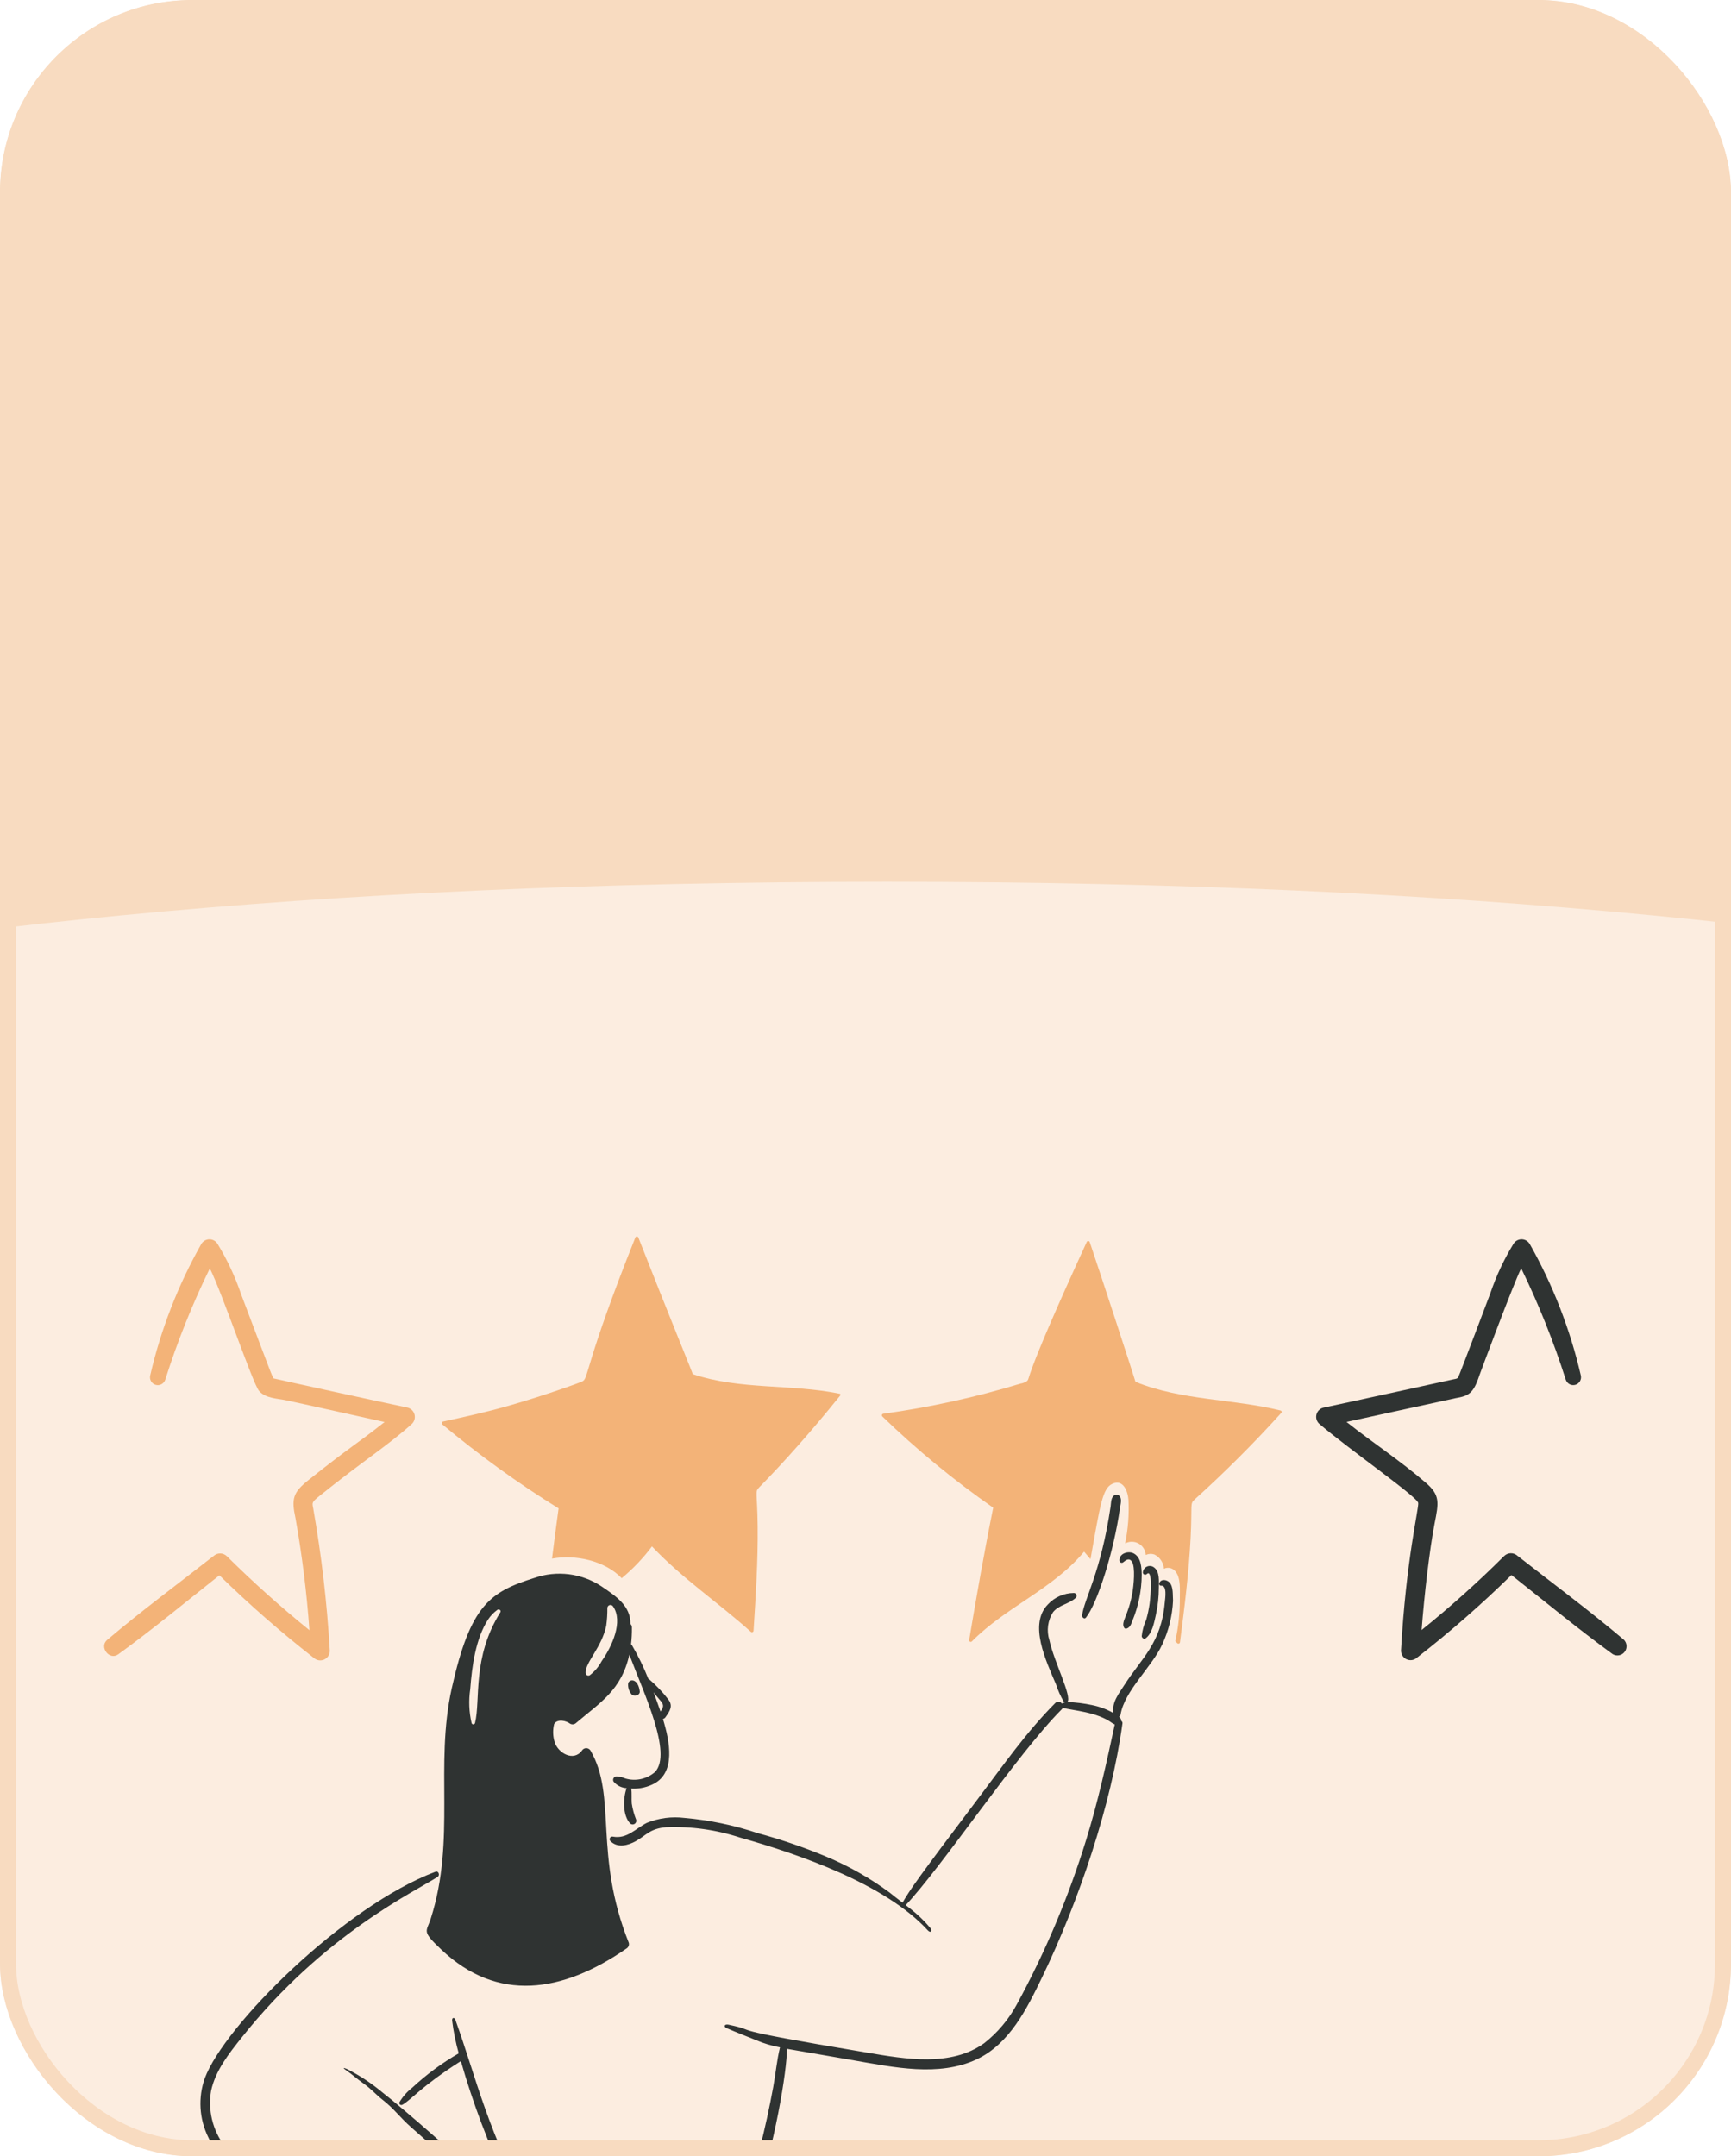
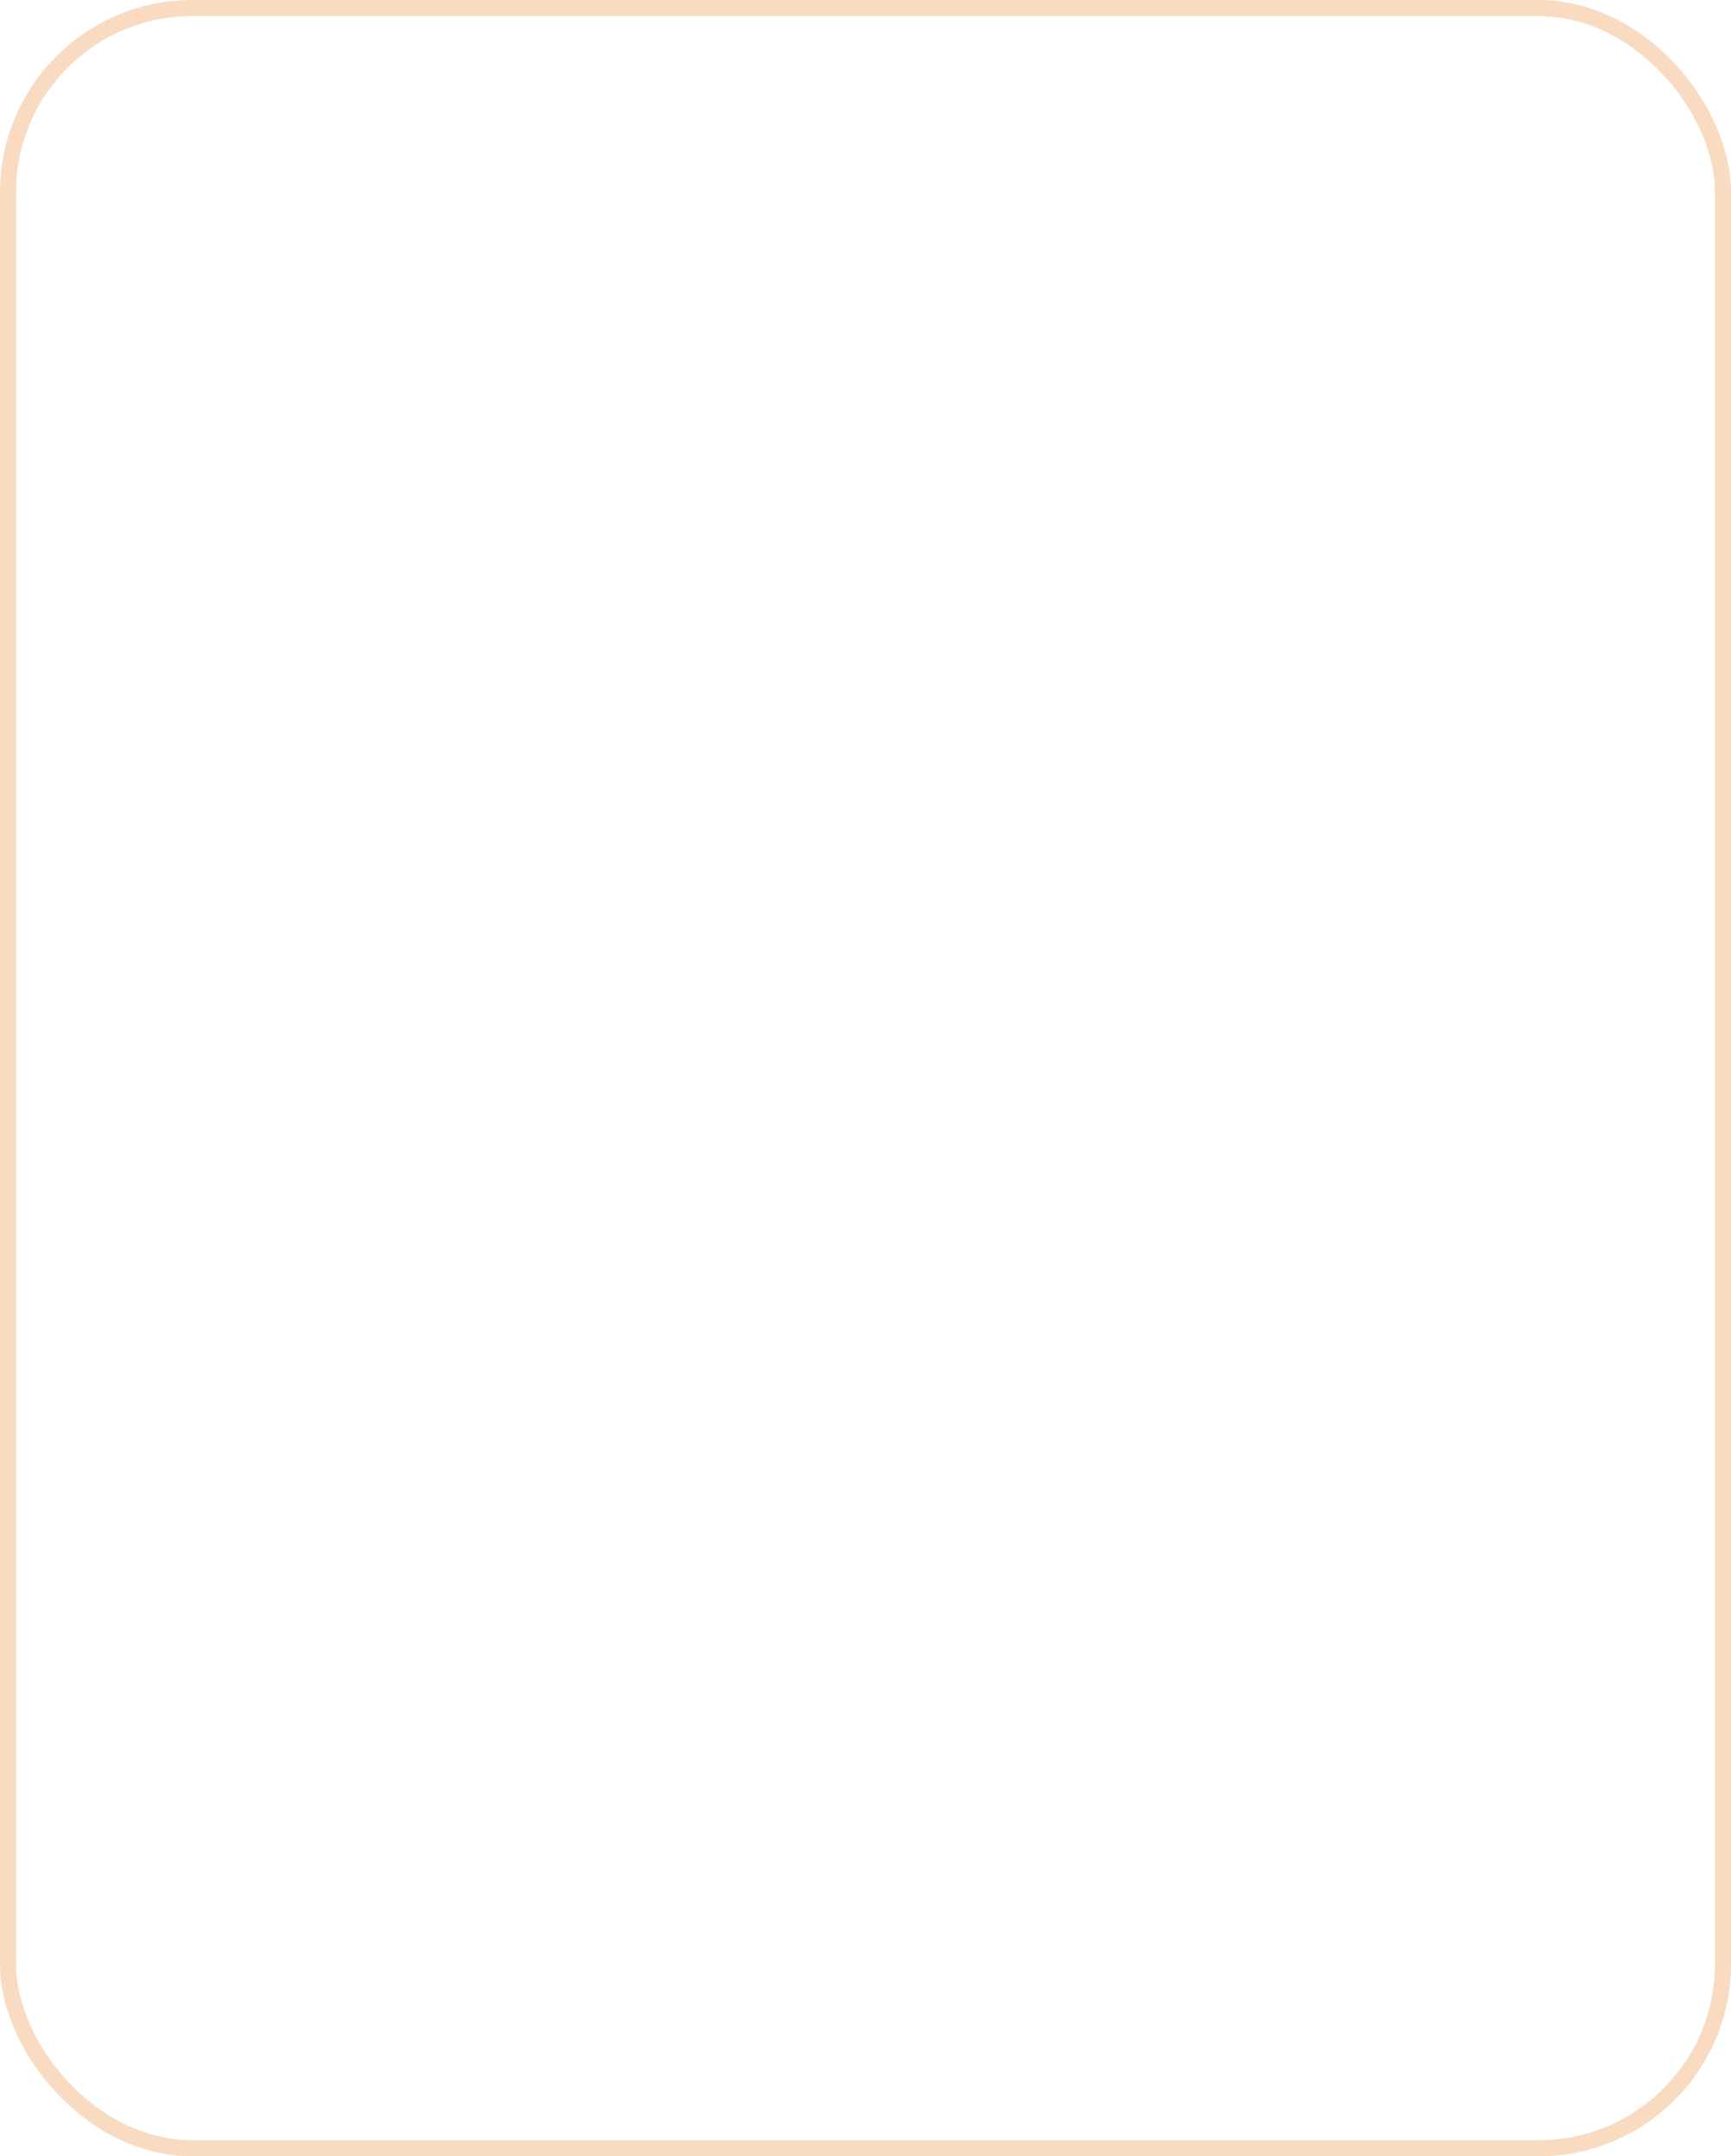
<svg xmlns="http://www.w3.org/2000/svg" width="216" height="269" viewBox="0 0 216 269" fill="none">
  <g clip-path="url(#clip0_1292_68162)">
    <g filter="url(#filter0_b_1292_68162)">
      <rect x="-0.334" width="217" height="320" rx="24" fill="#F8DBC0" />
    </g>
    <path opacity="0.5" fill-rule="evenodd" clip-rule="evenodd" d="M-75.106 381.815C-136.31 405.658 -202.661 430 -348 430C-414.274 430 -468 376.274 -468 310C-468 243.726 -414.274 190 -348 190C-243.641 190 -206.213 175.373 -166.38 159.807C-164.999 159.267 -163.616 158.727 -162.227 158.185C-101.023 134.342 -34.672 110 110.667 110C256.005 110 322.356 134.342 383.56 158.185C384.949 158.726 386.333 159.267 387.713 159.807C427.546 175.373 464.974 190 569.333 190C673.693 190 711.12 175.373 750.954 159.807C752.334 159.267 753.717 158.726 755.106 158.185C816.31 134.342 882.661 110 1028 110C1094.27 110 1148 163.726 1148 230C1148 296.274 1094.27 350 1028 350C923.641 350 886.213 364.627 846.38 380.193C844.999 380.733 843.616 381.273 842.227 381.815C781.023 405.658 714.672 430 569.333 430C423.995 430 357.644 405.658 296.44 381.815C295.051 381.273 293.667 380.733 292.287 380.193C252.454 364.627 215.026 350 110.667 350C6.307 350 -31.12 364.627 -70.954 380.193C-72.334 380.733 -73.717 381.273 -75.106 381.815Z" fill="white" />
    <path d="M79.83 210.985C79.617 209.392 78.592 209.42 78.39 209.967C78.358 210.211 78.377 210.458 78.445 210.694C78.513 210.93 78.628 211.149 78.784 211.338C79.031 211.716 79.9 211.524 79.83 210.985Z" fill="#2F3332" />
    <path d="M82.722 214.444C82.841 214.418 82.947 214.35 83.022 214.252C83.566 213.481 84.046 212.827 83.374 211.981C82.666 211.063 81.865 210.222 80.984 209.471C80.959 209.451 80.93 209.436 80.898 209.428C80.326 207.986 79.645 206.589 78.861 205.251C78.833 205.202 78.792 205.162 78.743 205.134C78.824 204.434 78.86 203.73 78.85 203.026C78.852 202.944 78.837 202.862 78.806 202.786C78.775 202.711 78.728 202.642 78.668 202.586C78.689 200.337 76.918 199.159 75.052 197.896C73.833 197.09 72.446 196.575 70.998 196.392C69.55 196.209 68.08 196.363 66.701 196.841C61.151 198.589 58.7 200.196 56.373 210.604C54.217 220.265 56.919 229.395 53.76 239.328C53.211 241.052 52.554 240.834 55.059 243.205C62.075 249.851 70.172 248.617 78.178 243.076C78.295 243.005 78.385 242.899 78.437 242.772C78.489 242.646 78.499 242.506 78.466 242.373C74.031 231.273 77.028 224.117 73.686 218.386C73.63 218.294 73.551 218.218 73.458 218.165C73.365 218.113 73.259 218.085 73.152 218.085C73.045 218.085 72.939 218.113 72.846 218.165C72.753 218.218 72.674 218.294 72.618 218.386C71.569 219.804 69.653 218.707 69.219 217.358C68.98 216.612 68.958 215.813 69.154 215.055C69.582 214.402 70.654 214.661 71.139 215.034C71.26 215.1 71.398 215.127 71.534 215.109C71.671 215.09 71.798 215.029 71.897 214.933C74.819 212.437 77.543 210.89 78.532 206.419C80.319 211.192 83.927 218.707 81.745 221.049C81.247 221.485 80.648 221.79 80.003 221.934C79.358 222.078 78.687 222.057 78.052 221.873C77.698 221.718 77.319 221.628 76.933 221.605C76.858 221.606 76.785 221.627 76.721 221.665C76.656 221.702 76.603 221.756 76.565 221.821C76.528 221.886 76.507 221.959 76.506 222.034C76.505 222.109 76.523 222.183 76.558 222.248C76.758 222.492 77.007 222.692 77.288 222.834C77.57 222.976 77.877 223.057 78.192 223.073C77.743 224.293 77.68 226.486 78.629 227.474C78.701 227.544 78.793 227.588 78.892 227.599C78.992 227.611 79.092 227.589 79.178 227.538C79.264 227.488 79.331 227.41 79.368 227.317C79.406 227.224 79.412 227.121 79.386 227.025C79.125 226.37 78.939 225.687 78.832 224.99C78.788 224.368 78.853 223.747 78.778 223.126C78.832 223.126 78.885 223.136 78.939 223.137C79.877 223.162 80.807 222.945 81.638 222.505C84.287 221.056 83.615 217.34 82.722 214.444ZM62.429 201.142C58.879 206.81 59.989 212.101 59.272 214.958C59.257 215.004 59.229 215.044 59.19 215.072C59.152 215.1 59.105 215.115 59.058 215.115C59.01 215.115 58.964 215.1 58.926 215.072C58.887 215.044 58.859 215.004 58.844 214.958C58.527 213.578 58.469 212.151 58.673 210.749C58.892 207.855 59.347 204.414 60.925 202C61.23 201.553 61.609 201.161 62.045 200.842C62.248 200.681 62.59 200.887 62.429 201.142ZM75.073 207.237C74.71 207.922 74.204 208.521 73.59 208.993C73.538 209.021 73.48 209.036 73.421 209.035C73.362 209.035 73.305 209.02 73.253 208.991C73.202 208.962 73.159 208.92 73.128 208.87C73.097 208.82 73.079 208.762 73.076 208.703C72.993 207.434 75.108 205.485 75.648 202.814C75.749 202.079 75.796 201.338 75.787 200.596C75.789 200.513 75.819 200.433 75.87 200.368C75.922 200.303 75.993 200.256 76.073 200.234C76.153 200.213 76.238 200.218 76.315 200.248C76.392 200.278 76.458 200.333 76.501 200.404C77.794 202.281 76.377 205.382 75.073 207.237ZM82.422 213.513C82.177 212.81 81.602 211.21 81.558 211.114C82.541 212.459 83.135 212.537 82.422 213.513Z" fill="#2F3332" />
    <path d="M79.339 229.685C80.639 228.962 81.093 228.118 83.116 227.949C86.252 227.826 89.384 228.265 92.366 229.245C99.855 231.353 110.538 235.088 115.773 240.813C116.126 241.197 116.411 240.9 116.083 240.511C114.416 238.541 113.063 237.77 111.004 236.094C108.565 234.298 105.923 232.798 103.131 231.628C100.335 230.46 97.466 229.477 94.542 228.684C91.583 227.693 88.518 227.056 85.41 226.788C83.822 226.593 82.212 226.803 80.726 227.398C79.285 228.125 78.253 229.442 76.48 229.123C76.411 229.106 76.339 229.112 76.274 229.14C76.209 229.168 76.155 229.216 76.119 229.277C76.083 229.338 76.068 229.409 76.075 229.48C76.082 229.55 76.112 229.617 76.16 229.669C77.046 230.583 78.365 230.226 79.339 229.685Z" fill="#2F3332" />
    <path d="M135.512 201.796C136.912 200.046 138.986 193.628 139.747 188.152C139.82 187.627 140.074 186.914 139.598 186.546C139.538 186.492 139.462 186.458 139.382 186.448C139.302 186.439 139.221 186.454 139.15 186.492C138.596 186.731 138.661 187.446 138.584 187.96C137.355 196.232 135.322 199.364 135.021 201.529C135.01 201.76 135.307 202.052 135.512 201.796Z" fill="#2F3332" />
    <path d="M139.682 194.685C139.685 194.74 139.704 194.794 139.736 194.84C139.768 194.885 139.812 194.92 139.864 194.941C139.915 194.962 139.972 194.968 140.027 194.958C140.081 194.948 140.132 194.923 140.173 194.885C140.524 194.594 140.911 194.326 141.24 194.81C141.702 195.49 141.454 197.849 141.304 198.698C140.784 201.637 139.845 202.289 140.269 203.057C140.298 203.105 140.341 203.142 140.393 203.164C140.445 203.185 140.503 203.188 140.557 203.174C141.025 203.04 141.152 202.595 141.315 202.17C142.064 200.356 142.455 198.413 142.467 196.448C142.445 195.538 142.399 194.315 141.496 193.803C140.818 193.422 139.637 193.784 139.682 194.685Z" fill="#2F3332" />
-     <path d="M143.449 200.082C143.354 200.756 143.212 201.421 143.023 202.074C142.728 202.717 142.54 203.404 142.468 204.109C142.478 204.324 142.745 204.538 142.948 204.388C143.781 203.768 144.016 202.428 144.228 201.477C144.475 200.362 144.601 199.224 144.602 198.082C144.602 197.311 144.74 196.089 144.025 195.554C143.901 195.454 143.753 195.389 143.596 195.367C143.438 195.346 143.278 195.367 143.132 195.43C142.986 195.493 142.86 195.594 142.767 195.724C142.674 195.853 142.619 196.005 142.606 196.164C142.607 196.221 142.625 196.275 142.658 196.322C142.69 196.368 142.734 196.404 142.786 196.425C142.838 196.446 142.895 196.452 142.95 196.441C143.005 196.431 143.056 196.404 143.097 196.365C143.85 195.636 143.589 199.109 143.449 200.082Z" fill="#2F3332" />
    <path d="M145.924 197.405C145.582 197.053 144.897 196.947 144.666 197.469C144.603 197.609 144.676 197.832 144.866 197.812C145.676 197.729 145.39 199.397 145.346 199.901C144.907 205.005 142.46 206.84 140.311 210.192C139.611 211.286 138.721 212.355 138.934 213.706C138.114 213.236 137.224 212.903 136.299 212.72C135.274 212.497 134.232 212.368 133.184 212.334C133.822 211.694 131.529 207.334 130.943 204.605C130.756 204.023 130.702 203.406 130.783 202.8C130.864 202.194 131.079 201.614 131.413 201.102C132.172 200.184 133.428 200.105 134.251 199.314C134.297 199.265 134.327 199.203 134.339 199.137C134.351 199.071 134.343 199.002 134.317 198.94C134.291 198.878 134.248 198.824 134.193 198.786C134.137 198.748 134.072 198.727 134.005 198.725C133.391 198.729 132.785 198.859 132.223 199.108C131.662 199.357 131.157 199.718 130.741 200.171C128.341 202.657 130.519 207.179 131.786 210.163C132.023 210.908 132.345 211.623 132.746 212.294C132.893 212.489 133.017 212.284 132.501 212.52C132.455 212.456 132.395 212.404 132.327 212.365C132.259 212.327 132.183 212.304 132.105 212.298C132.027 212.291 131.949 212.302 131.875 212.329C131.802 212.357 131.735 212.399 131.68 212.455C128.08 216.069 125.124 220.302 122.056 224.364C114.476 234.403 113.602 235.643 112.508 237.549C112.482 237.597 112.474 237.653 112.486 237.707C112.497 237.761 112.528 237.809 112.571 237.842C112.615 237.875 112.669 237.892 112.723 237.889C112.778 237.887 112.83 237.865 112.87 237.827C117.537 232.939 126.875 218.854 132.48 213.248C132.536 213.194 132.58 213.128 132.608 213.055C133.869 213.395 136.889 213.55 138.774 214.95C138.875 215.023 138.987 215.081 139.105 215.122C138.06 219.974 137.005 224.793 135.531 229.537C133.342 236.635 130.451 243.496 126.9 250.016C125.888 251.901 124.501 253.556 122.824 254.878C118.694 257.875 112.966 256.87 108.293 256.083C88.906 252.839 95.35 253.514 90.914 252.581C90.402 252.474 90.232 252.824 90.714 253.031C92.084 253.621 93.071 253.987 94.395 254.53C95.338 254.93 96.322 255.225 97.329 255.408C96.934 257.026 96.787 258.729 96.486 260.356C95.534 265.567 94.225 270.706 92.57 275.736C88.843 274.741 84.985 274.329 81.133 274.516C76.234 274.739 71.367 275.435 66.601 276.593C60.774 265.852 59.466 259.305 56.818 251.961C56.702 251.639 56.379 251.672 56.418 252.069C56.589 253.451 56.864 254.818 57.24 256.159C55.146 257.365 53.195 258.806 51.425 260.454C50.797 260.943 50.265 261.546 49.857 262.231C49.831 262.279 49.821 262.334 49.829 262.388C49.837 262.442 49.861 262.492 49.9 262.531C49.938 262.569 49.988 262.594 50.041 262.602C50.095 262.61 50.15 262.601 50.198 262.575C51.155 262.095 52.583 260.253 57.507 257.123C59.005 262.36 60.932 267.463 63.268 272.381C62.891 272.35 62.512 272.358 62.137 272.403C61.551 272.397 60.965 272.44 60.387 272.532C60.395 272.487 60.393 272.441 60.382 272.397C60.371 272.352 60.351 272.311 60.323 272.275C58.704 270.315 49.959 262.746 47.755 261.061C46.389 259.911 44.897 258.923 43.306 258.117C42.72 257.858 42.787 258.004 43.338 258.374C43.889 258.743 44.338 259.193 45.557 260.065C46.281 260.583 47.018 261.395 47.723 261.939C49.129 263.024 49.985 264.232 51.323 265.399C56.988 270.356 57.937 271.351 59.463 272.392C58.278 274.846 57.586 277.51 57.425 280.232C56.425 279.56 51.038 279.244 41.134 275.627C36.402 273.899 30.71 271.657 27.979 267.669C27.26 266.702 26.743 265.598 26.461 264.425C26.179 263.252 26.136 262.033 26.336 260.843C26.881 258.294 28.589 256.153 30.177 254.161C40.408 241.321 51.606 236.069 54.609 234.144C54.928 233.943 54.728 233.356 54.342 233.5C42.927 237.789 27.972 252.707 25.547 259.279C25.129 260.466 24.952 261.724 25.025 262.98C25.098 264.236 25.42 265.465 25.973 266.594C28.235 271.5 33.409 273.89 38.136 275.783C42.747 277.643 47.503 279.115 52.357 280.185C53.951 280.607 55.586 280.854 57.233 280.924C57.295 280.925 57.356 280.91 57.41 280.88C57.465 280.85 57.51 280.806 57.543 280.753C57.577 280.78 57.617 280.797 57.66 280.804C57.703 280.811 57.746 280.807 57.787 280.794C57.828 280.78 57.865 280.756 57.895 280.725C57.925 280.694 57.947 280.656 57.959 280.614C58.097 280.129 58.225 279.65 58.343 279.168C58.897 279.586 59.543 279.889 60.103 280.314C60.437 280.567 61.277 281.449 61.65 280.763C61.982 280.153 60.926 279.604 60.541 279.358C59.932 278.928 59.248 278.619 58.524 278.448C58.808 277.15 59.164 275.87 59.591 274.613C59.752 274.132 59.986 273.649 60.114 273.156C60.788 273.317 61.48 273.389 62.173 273.371C62.664 273.389 63.314 273.532 63.72 273.221C65.686 277.279 65.642 276.643 65.384 276.798C61.763 279.275 59.384 284.741 57.799 288.868C55.749 294.058 54.299 299.465 53.478 304.986C52.934 308.023 52.807 311.12 53.101 314.191C53.177 314.737 53.968 314.555 54.008 314.073C54.227 311.418 54.148 308.772 54.467 306.116C55.507 298.346 57.795 290.798 61.242 283.764C62.498 281.446 64.024 279.285 65.787 277.327C65.799 277.315 65.81 277.3 65.819 277.284C65.83 277.296 65.837 277.311 65.84 277.327C65.883 277.403 65.945 277.467 66.019 277.513C66.094 277.559 66.178 277.585 66.265 277.589C66.353 277.594 66.439 277.576 66.518 277.538C66.596 277.499 66.664 277.442 66.715 277.37C70.115 277.254 80.194 274.391 89.76 276.277C92.439 276.806 92.467 277.102 93.035 276.963C93.035 277.392 95.714 284.75 97.046 289.719C99.883 300.295 100.01 306.632 100.588 310.41C100.672 310.956 101.525 310.807 101.527 310.282C101.56 303.469 98.189 285.779 93.622 276.781C93.594 276.732 93.553 276.691 93.504 276.663C93.657 276.418 93.772 276.151 93.846 275.871C96.716 267.729 98.215 258.178 98.199 255.593L106.574 257.039C111.46 257.885 117.148 259.12 121.862 256.91C125.971 254.985 128.145 250.58 130.024 246.693C134.618 237.185 138.661 225.219 140.063 215.013C140.074 214.949 140.065 214.883 140.039 214.824C140.012 214.765 139.969 214.715 139.914 214.681C139.911 214.578 139.884 214.478 139.833 214.388C139.783 214.298 139.712 214.222 139.626 214.166C139.678 214.144 139.723 214.108 139.758 214.064C139.793 214.019 139.817 213.966 139.826 213.909C140.313 210.924 143.732 207.966 145.021 205.16C145.824 203.446 146.284 201.59 146.376 199.698C146.319 199 146.446 197.945 145.924 197.405Z" fill="#2F3332" />
-     <path d="M50.866 175.6C48.135 175.04 35.066 172.18 34.272 171.987C33.988 171.918 34.372 172.719 30.097 161.49C29.347 159.274 28.353 157.149 27.133 155.155C27.024 154.983 26.873 154.843 26.694 154.747C26.515 154.651 26.314 154.603 26.112 154.607C25.909 154.612 25.711 154.669 25.536 154.772C25.361 154.876 25.216 155.023 25.115 155.199C22.215 160.329 20.067 165.852 18.74 171.597C18.683 171.842 18.723 172.1 18.851 172.317C18.979 172.534 19.185 172.693 19.427 172.761C19.668 172.829 19.927 172.801 20.148 172.683C20.37 172.565 20.538 172.366 20.617 172.127C22.129 167.364 23.99 162.719 26.183 158.23C27.759 161.384 31.535 172.585 32.325 173.516C33.115 174.448 34.617 174.463 35.549 174.656C37.456 175.047 46.121 176.997 47.987 177.4C44.34 180.279 43.895 180.339 38.506 184.628C36.558 186.179 36.34 186.953 36.882 189.446C37.7 194.053 38.276 198.699 38.61 203.366C35.019 200.465 31.578 197.383 28.3 194.13C28.084 193.921 27.797 193.801 27.497 193.793C27.197 193.786 26.905 193.891 26.679 194.089C22.237 197.567 17.663 200.947 13.37 204.582C12.339 205.454 13.645 207.187 14.753 206.379C19.053 203.261 23.187 199.836 27.377 196.519C31.114 200.179 35.054 203.625 39.177 206.841C39.349 206.993 39.562 207.092 39.789 207.125C40.016 207.159 40.248 207.126 40.457 207.031C40.666 206.935 40.843 206.781 40.966 206.588C41.09 206.394 41.156 206.168 41.155 205.938C40.81 199.97 40.117 194.027 39.078 188.14C38.945 187.451 38.889 187.408 39.891 186.601C45.175 182.34 48.465 180.287 51.412 177.618C51.562 177.468 51.669 177.281 51.723 177.076C51.778 176.871 51.777 176.655 51.722 176.45C51.666 176.246 51.558 176.059 51.408 175.91C51.257 175.761 51.071 175.654 50.866 175.6Z" fill="#F3B378" />
    <path d="M202.632 204.56C198.323 200.91 193.701 197.494 189.324 194.063C189.098 193.865 188.806 193.76 188.507 193.767C188.207 193.775 187.921 193.895 187.704 194.103C184.432 197.364 180.99 200.449 177.393 203.346C177.714 199.147 178.371 193.342 179.018 190.04C179.518 187.472 179.741 186.532 177.904 184.963C174.452 182.008 171.404 180.071 168.023 177.39C169.897 176.989 181.495 174.446 181.63 174.422C183.253 174.141 183.851 173.862 184.601 171.582C184.64 171.463 188.814 160.231 189.819 158.22C192.005 162.714 193.864 167.361 195.384 172.124C195.464 172.362 195.631 172.561 195.852 172.679C196.073 172.797 196.331 172.825 196.572 172.757C196.813 172.69 197.019 172.532 197.148 172.317C197.276 172.101 197.317 171.844 197.262 171.599C195.935 165.85 193.787 160.324 190.885 155.192C190.783 155.017 190.638 154.87 190.463 154.767C190.288 154.664 190.09 154.608 189.887 154.604C189.684 154.601 189.484 154.649 189.306 154.745C189.127 154.842 188.976 154.982 188.867 155.154C187.673 157.102 186.7 159.179 185.967 161.345C185.967 161.345 182.305 171.06 181.973 171.792C181.895 171.961 181.783 171.999 181.373 172.07C181.373 172.07 167.643 175.086 165.118 175.61C164.916 175.662 164.731 175.767 164.583 175.915C164.434 176.062 164.328 176.247 164.274 176.45C164.221 176.652 164.222 176.866 164.279 177.068C164.335 177.269 164.444 177.453 164.594 177.598C168.206 180.71 176.872 186.738 176.971 187.494C177.066 188.156 175.453 194.54 174.823 205.898C174.82 206.129 174.883 206.357 175.006 206.553C175.129 206.749 175.306 206.905 175.516 207.002C175.726 207.098 175.959 207.131 176.187 207.097C176.416 207.062 176.629 206.962 176.801 206.808C180.927 203.596 184.866 200.15 188.601 196.487C192.752 199.772 196.908 203.205 201.229 206.351C201.468 206.497 201.752 206.55 202.027 206.5C202.302 206.45 202.549 206.301 202.722 206.08C202.895 205.86 202.981 205.583 202.964 205.303C202.948 205.023 202.83 204.759 202.632 204.56Z" fill="#2F3332" />
    <path d="M159.794 175.961C153.81 174.488 147.45 174.729 141.689 172.383C141.689 172.276 137.197 158.517 135.981 154.959C135.969 154.921 135.947 154.888 135.918 154.864C135.888 154.839 135.852 154.823 135.813 154.819C135.775 154.814 135.736 154.821 135.701 154.838C135.666 154.855 135.637 154.882 135.618 154.915C127.304 172.992 128.66 171.804 128.129 172.309C127.886 172.465 127.613 172.568 127.329 172.61C121.721 174.316 115.989 175.573 110.184 176.37C110.151 176.379 110.121 176.398 110.097 176.423C110.073 176.447 110.056 176.478 110.047 176.511C110.039 176.545 110.039 176.58 110.048 176.613C110.056 176.647 110.074 176.677 110.098 176.702C114.402 180.86 119.029 184.667 123.936 188.087C122.826 193.56 121.864 199.072 120.936 204.581C120.926 204.623 120.93 204.667 120.947 204.706C120.964 204.746 120.993 204.779 121.03 204.8C121.067 204.822 121.11 204.831 121.153 204.826C121.195 204.821 121.235 204.803 121.267 204.773C125.494 200.481 131.402 198.24 135.275 193.57L136.075 194.502C137.306 187.613 137.575 185.683 138.796 185.11C140.162 184.468 140.749 186.063 140.812 187.124C140.904 188.941 140.764 190.763 140.396 192.545C140.654 192.404 140.944 192.331 141.238 192.333C141.533 192.335 141.822 192.411 142.078 192.556C142.335 192.7 142.551 192.907 142.706 193.158C142.862 193.409 142.951 193.695 142.967 193.99C143.139 193.907 143.326 193.859 143.516 193.85C143.707 193.841 143.898 193.871 144.077 193.937C144.405 194.106 144.685 194.358 144.889 194.667C145.092 194.977 145.213 195.334 145.24 195.704C145.477 195.589 145.745 195.557 146.003 195.613C146.26 195.67 146.491 195.811 146.659 196.015C147.366 196.836 147.216 198.371 147.224 199.378C147.235 201.182 147.046 202.982 146.659 204.743L146.915 205C146.943 205.025 146.977 205.041 147.014 205.046C147.051 205.052 147.088 205.048 147.123 205.033C147.157 205.019 147.187 204.995 147.208 204.964C147.23 204.934 147.242 204.898 147.245 204.861C147.804 200.544 148.345 196.228 148.568 191.881C148.781 187.634 148.459 187.616 149.059 187.072C152.837 183.662 156.442 180.062 159.859 176.287C159.886 176.266 159.906 176.238 159.918 176.205C159.93 176.173 159.932 176.138 159.926 176.104C159.919 176.07 159.903 176.039 159.88 176.014C159.856 175.989 159.827 175.97 159.794 175.961Z" fill="#F3B378" />
    <path d="M104.752 173.865C98.715 172.627 92.344 173.414 86.445 171.423C86.445 171.322 83.617 164.467 79.659 154.394C79.647 154.353 79.622 154.316 79.587 154.29C79.552 154.264 79.51 154.25 79.467 154.25C79.424 154.25 79.382 154.264 79.347 154.29C79.312 154.316 79.287 154.353 79.275 154.394C73.064 169.967 73.445 171.886 72.724 172.301C72.364 172.509 67.524 174.224 63.218 175.439C60.594 176.179 57.929 176.769 55.259 177.346C55.226 177.356 55.196 177.375 55.173 177.4C55.149 177.424 55.132 177.455 55.123 177.488C55.115 177.522 55.115 177.557 55.124 177.59C55.133 177.623 55.15 177.654 55.174 177.679C59.766 181.515 64.622 185.022 69.705 188.173C69.417 190.261 69.143 192.35 68.884 194.438C71.793 193.902 75.46 194.68 77.579 196.88C78.989 195.713 80.256 194.383 81.355 192.917C85.1 196.891 89.655 199.944 93.699 203.574C93.727 203.598 93.762 203.615 93.799 203.621C93.835 203.627 93.873 203.622 93.908 203.607C93.942 203.593 93.972 203.569 93.994 203.538C94.015 203.508 94.028 203.472 94.03 203.434C94.304 199.097 94.59 194.749 94.542 190.39C94.495 186.113 94.166 186.126 94.724 185.56C97.682 182.555 101.261 178.553 104.824 174.116C104.847 174.099 104.865 174.076 104.874 174.049C104.883 174.022 104.884 173.992 104.876 173.965C104.868 173.937 104.852 173.913 104.83 173.895C104.808 173.877 104.78 173.867 104.752 173.865Z" fill="#F3B378" />
  </g>
  <rect x="1" y="1" width="214" height="267" rx="23" stroke="#F8DBC0" stroke-width="2" />
  <defs>
    <filter id="filter0_b_1292_68162" x="-30.334" y="-30" width="277" height="380" filterUnits="userSpaceOnUse" color-interpolation-filters="sRGB">
      <feFlood flood-opacity="0" result="BackgroundImageFix" />
      <feGaussianBlur in="BackgroundImageFix" stdDeviation="15" />
      <feComposite in2="SourceAlpha" operator="in" result="effect1_backgroundBlur_1292_68162" />
      <feBlend mode="normal" in="SourceGraphic" in2="effect1_backgroundBlur_1292_68162" result="shape" />
    </filter>
    <clipPath id="clip0_1292_68162">
-       <rect width="216" height="269" rx="24" fill="white" />
-     </clipPath>
+       </clipPath>
  </defs>
</svg>